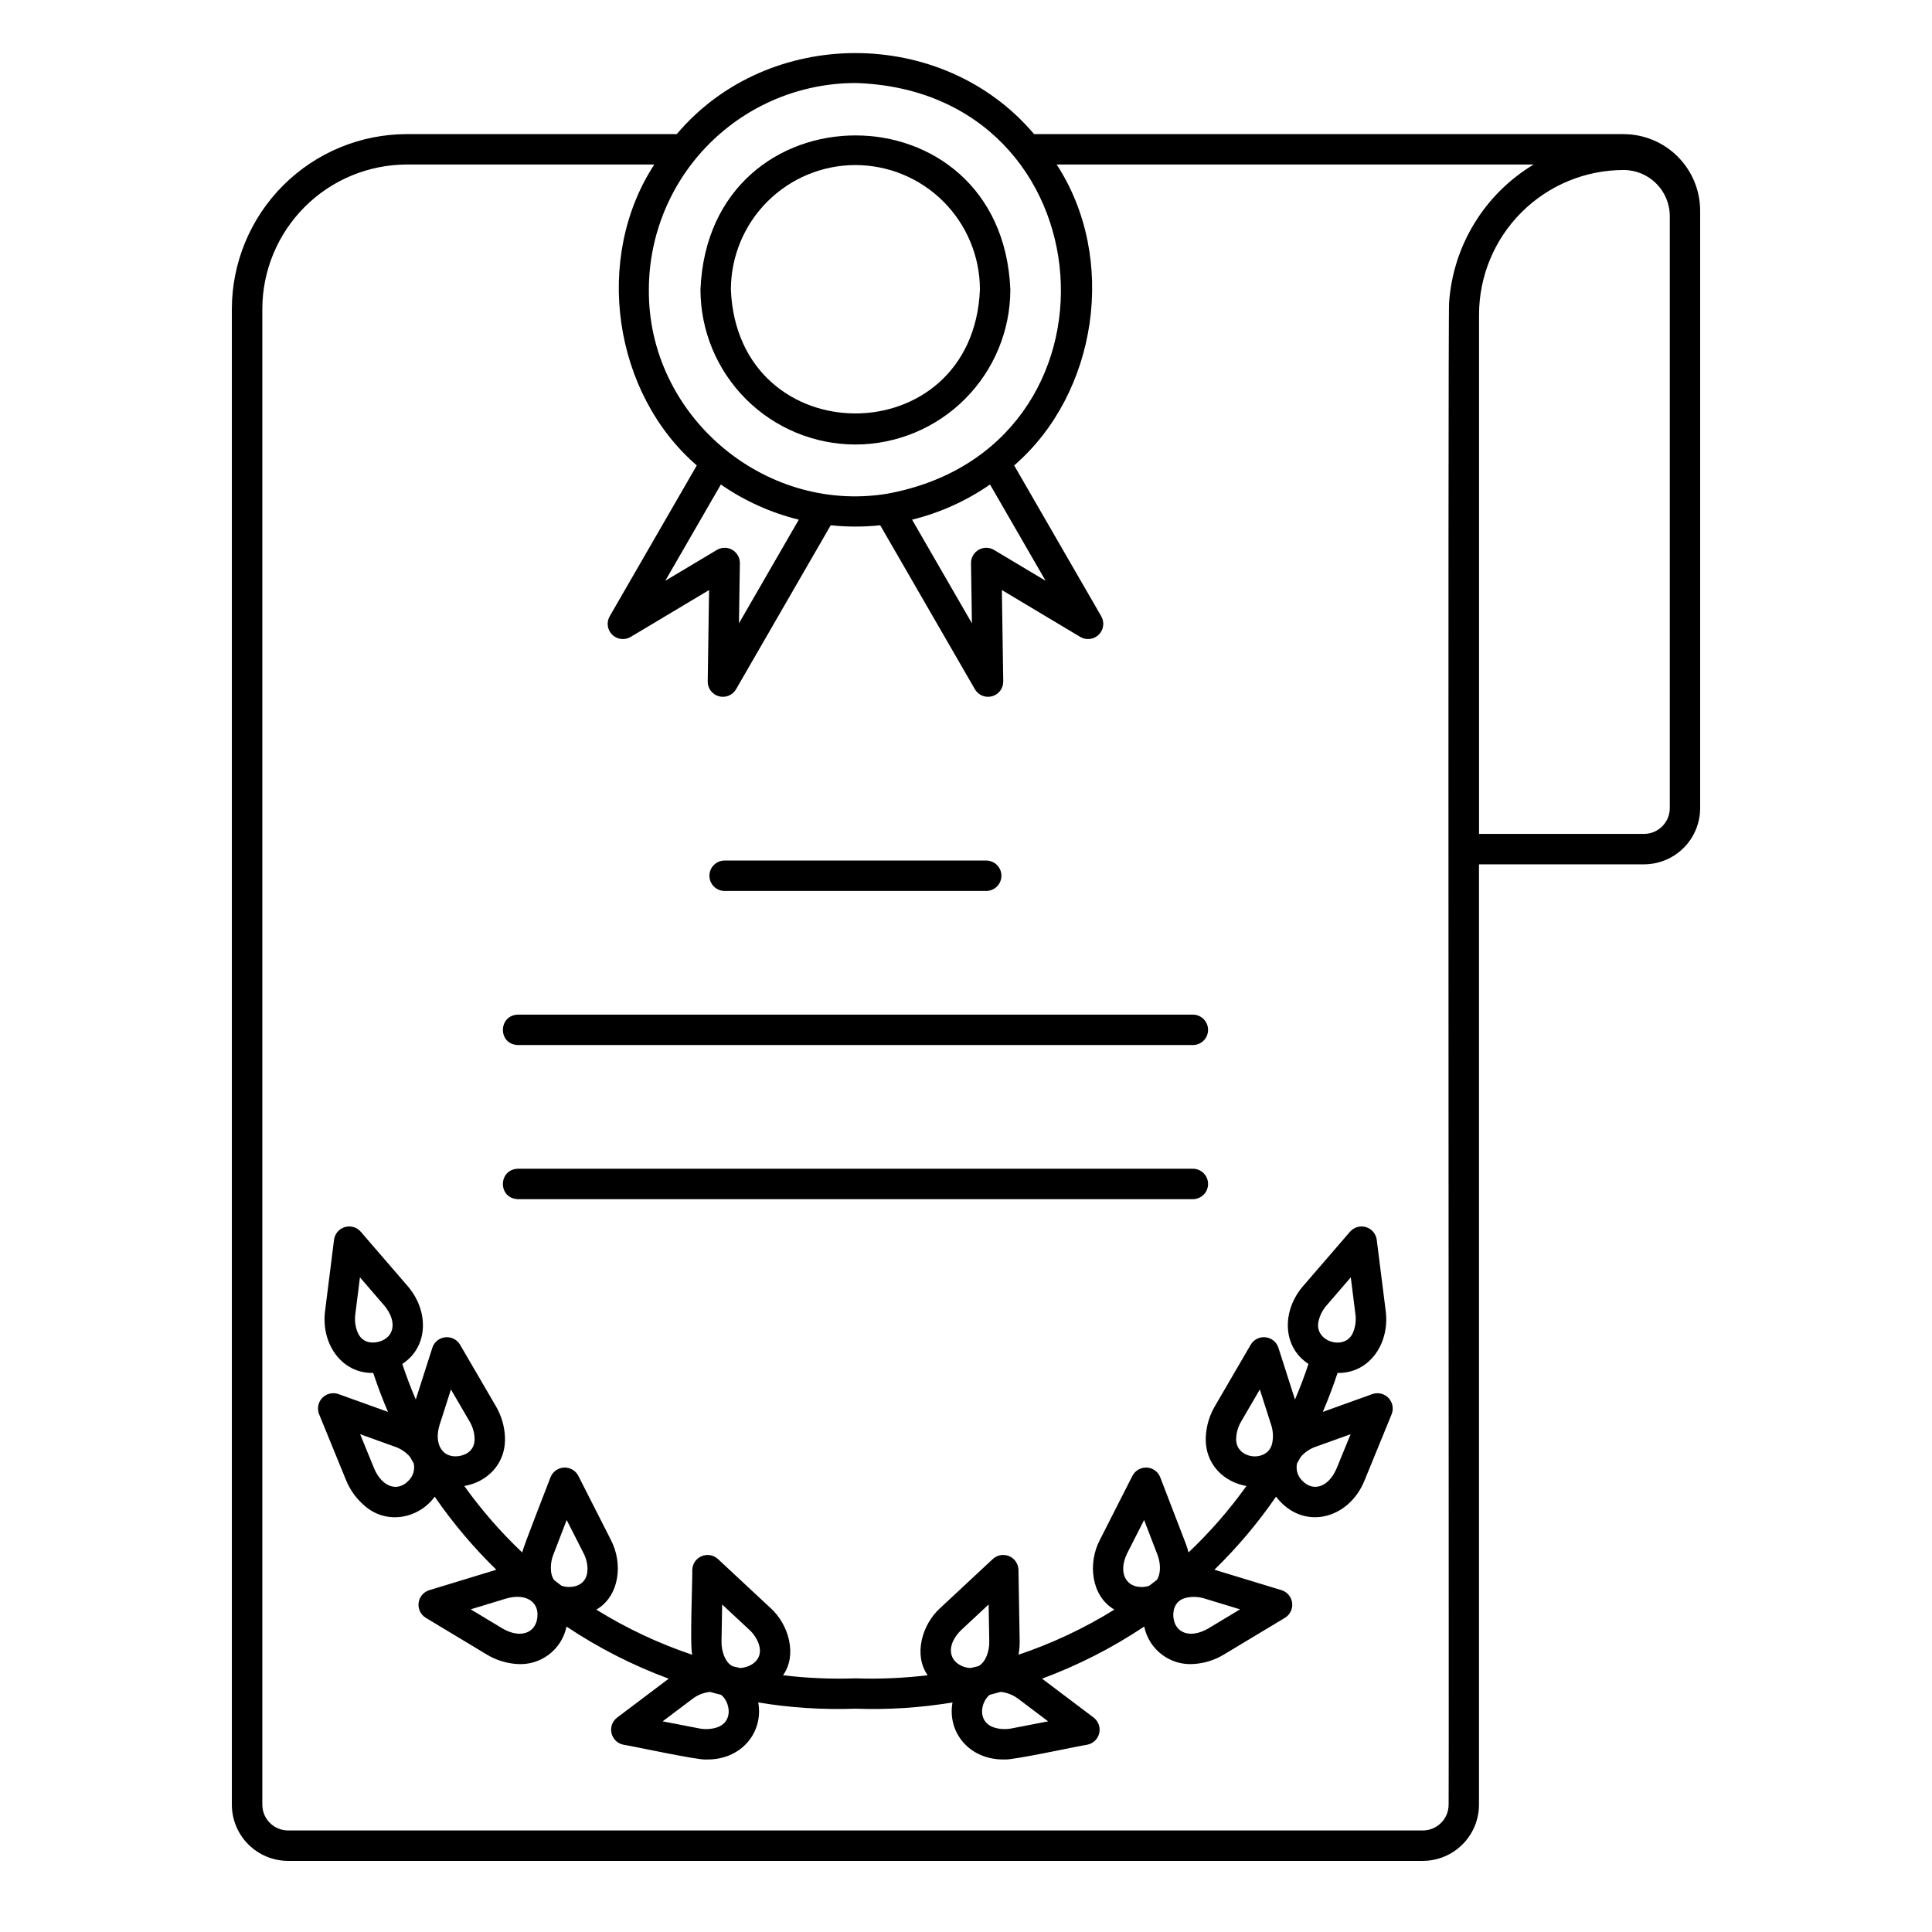
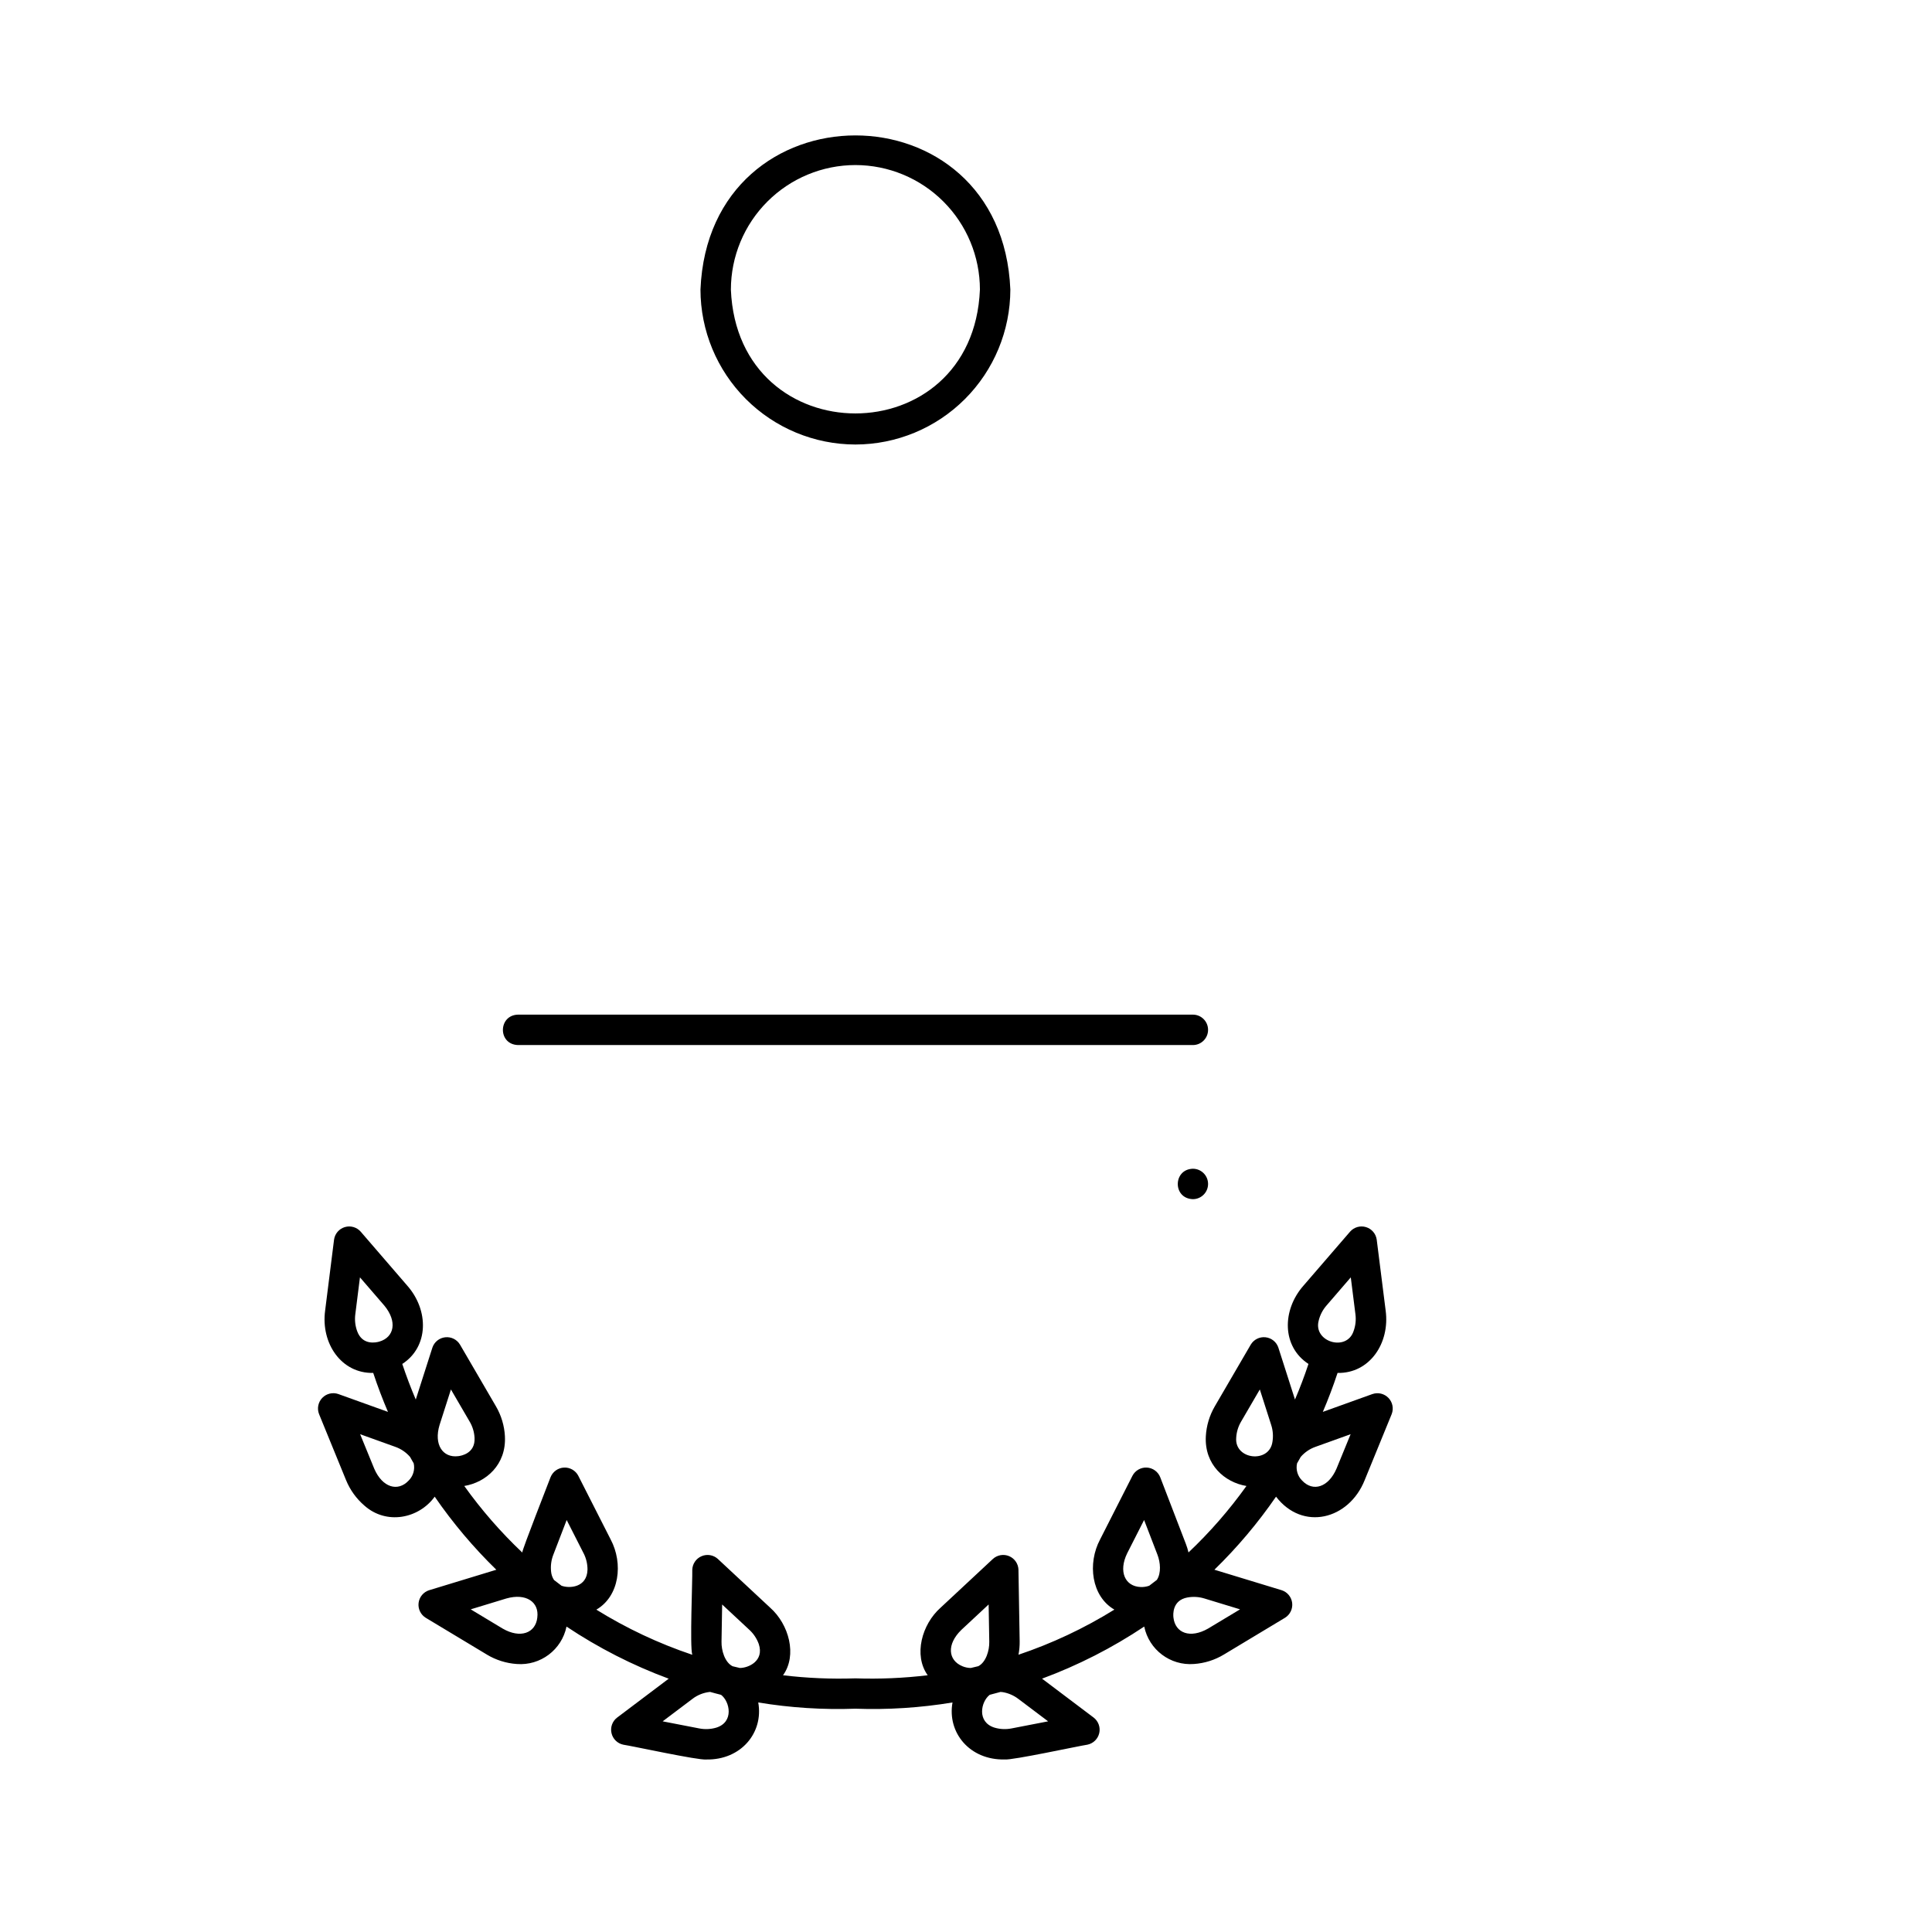
<svg xmlns="http://www.w3.org/2000/svg" fill="#000000" width="800px" height="800px" version="1.1" viewBox="144 144 512 512">
  <g>
-     <path d="m574.27 179.54h-156.23c-24.184-28.633-70.516-28.625-94.688 0h-71.539c-12.297 0.016-24.082 4.906-32.777 13.602-8.691 8.695-13.582 20.48-13.594 32.777v396.34c0.004 3.953 1.578 7.738 4.371 10.531 2.793 2.789 6.582 4.359 10.531 4.363h300.71c3.949-0.008 7.731-1.578 10.523-4.367 2.793-2.793 4.363-6.578 4.367-10.527v-249.2h43.715c3.953-0.004 7.738-1.574 10.531-4.367 2.793-2.793 4.363-6.582 4.367-10.531v-158.31c-0.004-5.379-2.144-10.539-5.945-14.348-3.805-3.805-8.965-5.949-14.348-5.953zm-203.57-13.543c67.723 2.082 74.34 96.973 8.211 108.88-32.672 5.219-63.242-21.004-62.957-54.133 0.02-14.512 5.793-28.43 16.055-38.691s24.18-16.035 38.691-16.051zm30.867 143.19-15.855-27.469c7.394-1.82 14.395-4.981 20.656-9.32l14.727 25.512-13.668-8.172c-1.254-0.75-2.816-0.762-4.082-0.031-1.266 0.73-2.039 2.09-2.016 3.551zm-63.508-19.48c-1.266-0.73-2.828-0.719-4.086 0.031l-13.668 8.172 14.73-25.512h-0.004c6.262 4.34 13.262 7.5 20.656 9.32l-15.855 27.465 0.242-15.93v0.004c0.02-1.461-0.75-2.82-2.016-3.551zm189.84 332.55c-0.004 3.773-3.062 6.828-6.832 6.832h-300.71c-3.773 0-6.836-3.059-6.84-6.832v-396.34c0.008-10.156 4.047-19.898 11.23-27.082 7.18-7.184 16.918-11.223 27.078-11.238h65.566c-16.223 24.875-10.82 60.672 11.262 79.746l-23.074 39.969c-0.918 1.59-0.648 3.602 0.66 4.887 1.309 1.289 3.324 1.531 4.898 0.59l20.777-12.422-0.363 24.207h-0.004c-0.027 1.836 1.188 3.457 2.957 3.945 1.77 0.488 3.648-0.281 4.562-1.871l25.082-43.445c4.363 0.457 8.758 0.457 13.121 0l25.082 43.445h-0.004c0.918 1.59 2.797 2.359 4.566 1.871 1.77-0.488 2.984-2.109 2.957-3.945l-0.367-24.207 20.777 12.422c1.574 0.941 3.59 0.699 4.894-0.59 1.309-1.285 1.582-3.297 0.664-4.887l-23.074-39.969c22.086-19.074 27.484-54.875 11.266-79.746h126.41c-12.965 7.785-21.324 21.395-22.406 36.477-0.383 0.473 0 397.5-0.129 398.18zm58.613-264.1v0.004c-0.004 3.773-3.062 6.828-6.84 6.832h-43.711v-137.63c0.008-10.156 4.051-19.898 11.234-27.078 7.18-7.184 16.918-11.223 27.078-11.234 6.754 0.008 12.23 5.481 12.238 12.234z" />
    <path d="m370.69 261.8c10.887-0.012 21.324-4.344 29.02-12.043 7.699-7.695 12.027-18.133 12.043-29.02-2.254-54.473-79.875-54.457-82.121 0 0.012 10.887 4.344 21.324 12.039 29.02 7.699 7.699 18.137 12.031 29.02 12.043zm0-74.059c8.75 0.008 17.137 3.488 23.324 9.676 6.188 6.184 9.668 14.574 9.676 23.32-1.812 43.777-64.195 43.766-66 0h0.004c0.008-8.746 3.488-17.137 9.676-23.32 6.184-6.188 14.574-9.668 23.32-9.676z" />
    <path d="m507.73 513.43-13.168 4.734c1.441-3.363 2.742-6.805 3.906-10.324 8.477 0.176 13.914-7.871 12.746-16.531l-2.367-18.785c-0.215-1.57-1.328-2.871-2.844-3.328-1.516-0.457-3.16 0.008-4.211 1.199l-12.371 14.332c-5.723 6.512-5.707 16.152 1.34 20.73-1.066 3.215-2.258 6.359-3.574 9.434l-4.402-13.746v-0.008c-0.5-1.5-1.832-2.574-3.406-2.746-1.574-0.172-3.102 0.59-3.914 1.949l-9.531 16.359c-1.41 2.418-2.223 5.141-2.375 7.938-0.395 7.527 5.004 12.211 10.766 13.164-4.543 6.352-9.688 12.25-15.359 17.617-0.18-0.773-0.414-1.535-0.699-2.277l-6.797-17.668c-0.586-1.473-1.973-2.469-3.555-2.551-1.582-0.078-3.066 0.766-3.801 2.172l-8.578 16.879c-3.383 6.359-2.316 15.059 3.789 18.594l-0.004-0.004c-7.981 4.953-16.508 8.965-25.41 11.957 0.227-1.18 0.332-2.375 0.312-3.574l-0.32-18.93 0.004-0.004c-0.047-1.582-1.008-2.992-2.465-3.613-1.457-0.617-3.144-0.332-4.312 0.734l-13.852 12.91c-4.984 4.41-7.234 12.617-3.426 17.914-6.359 0.766-12.77 1.039-19.172 0.824-6.398 0.219-12.809-0.059-19.168-0.82 3.812-5.305 1.57-13.504-3.422-17.922l-13.852-12.906h0.004c-1.172-1.066-2.856-1.352-4.312-0.73-1.457 0.617-2.422 2.027-2.469 3.609 0.078 2.644-0.688 20.312 0 22.516v0.004c-8.906-2.992-17.438-7.008-25.422-11.961 6.113-3.543 7.184-12.227 3.793-18.602l-8.578-16.875h0.004c-0.734-1.406-2.219-2.254-3.801-2.172-1.582 0.082-2.969 1.078-3.555 2.551-0.457 1.273-7.535 19.207-7.496 19.961v-0.004c-5.676-5.371-10.82-11.273-15.367-17.633 5.762-0.949 11.168-5.637 10.77-13.164h0.004c-0.152-2.797-0.965-5.519-2.375-7.938l-9.531-16.359c-0.812-1.359-2.344-2.121-3.918-1.945-1.574 0.172-2.902 1.246-3.402 2.75l-4.402 13.75c-1.312-3.074-2.504-6.219-3.574-9.434 7.055-4.582 7.059-14.223 1.34-20.73l-12.367-14.336c-1.047-1.188-2.695-1.656-4.211-1.199-1.516 0.457-2.629 1.758-2.844 3.328l-2.363 18.785c-1.172 8.652 4.273 16.715 12.746 16.531 1.164 3.519 2.469 6.961 3.906 10.324l-13.168-4.734c-1.496-0.512-3.152-0.109-4.246 1.031-1.094 1.141-1.426 2.816-0.848 4.289l7.164 17.523v-0.004c1.062 2.594 2.723 4.898 4.848 6.723 5.828 5.188 14.395 3.484 18.637-2.352v-0.004c4.801 6.973 10.27 13.457 16.332 19.363l-17.805 5.426v-0.004c-1.508 0.48-2.602 1.793-2.797 3.363-0.195 1.574 0.543 3.113 1.891 3.945l16.223 9.762v0.004c2.398 1.441 5.109 2.293 7.902 2.484 6.266 0.488 11.918-3.762 13.184-9.918 8.457 5.644 17.543 10.281 27.082 13.809l-13.684 10.32h-0.004c-1.254 0.965-1.828 2.574-1.469 4.117 0.355 1.543 1.578 2.738 3.129 3.055 2.43 0.359 19.883 4.164 21.949 3.922 9.223 0.195 15.258-7.094 13.809-15.113 8.504 1.406 17.129 1.961 25.742 1.652 8.613 0.309 17.238-0.246 25.738-1.652-1.438 8.023 4.574 15.297 13.805 15.109 1.973 0.25 19.609-3.578 21.949-3.922 1.551-0.32 2.773-1.512 3.133-3.055 0.355-1.543-0.219-3.152-1.473-4.121l-13.684-10.32c9.535-3.527 18.625-8.164 27.078-13.809 1.266 6.16 6.918 10.414 13.184 9.922 2.797-0.191 5.504-1.043 7.902-2.488l16.223-9.762h0.004c1.344-0.832 2.082-2.375 1.891-3.945-0.195-1.57-1.289-2.887-2.801-3.363l-17.809-5.426h0.004c6.062-5.906 11.531-12.391 16.332-19.359 7.07 9.199 19.305 6.09 23.484-4.363l7.168-17.523v-0.004c0.57-1.469 0.238-3.137-0.855-4.273-1.09-1.137-2.738-1.543-4.231-1.035zm-247.24 8.199 3.012-9.406 4.973 8.535v-0.004c0.77 1.309 1.211 2.785 1.289 4.301 0.215 4.133-3.57 4.762-4.332 4.844-4.094 0.504-6.516-3.074-4.941-8.273zm-21.836-24.848v-0.004c-0.52-1.426-0.691-2.957-0.496-4.465l1.234-9.801 6.453 7.477c3.481 4.191 2.672 8.383-1.309 9.547-0.742 0.227-4.465 1.129-5.883-2.758zm13.629 39.598c-2.848 3.027-6.945 1.84-9.105-3.16l-3.738-9.141 9.293 3.34h0.004c1.516 0.531 2.867 1.453 3.922 2.668 0.32 0.578 0.652 1.152 0.98 1.723 0.363 1.656-0.148 3.383-1.355 4.57zm82.926 42.699 0.168-9.875 7.227 6.734v-0.004c1.113 1.031 1.965 2.316 2.477 3.746 1.504 4.512-2.781 6.367-5.027 6.348-0.641-0.141-1.277-0.309-1.914-0.457-2.059-1.043-2.984-4.195-2.93-6.492zm-45.164-18.594v-0.004c-0.164-1.508 0.035-3.035 0.586-4.449l3.543-9.215 4.477 8.805 0.004-0.004c0.691 1.352 1.051 2.852 1.039 4.371-0.137 4.754-4.793 5.023-6.894 4.242-0.664-0.504-1.328-1.008-1.984-1.52-0.438-0.668-0.703-1.434-0.773-2.227zm-3.652 12.191c-0.457 4.113-4.496 5.633-9.188 2.91l-8.465-5.094 9.449-2.879c5.242-1.488 8.75 0.949 8.199 5.062zm47.398 29.176c-1.457 0.426-2.996 0.492-4.484 0.199l-9.695-1.879 7.887-5.945h-0.004c1.359-1.043 2.984-1.684 4.688-1.852 0.969 0.262 1.93 0.535 2.906 0.773 2.344 1.785 3.484 7.238-1.297 8.703zm112.49-37.277c-4.133-0.152-5.938-4.082-3.559-8.953l4.477-8.805 3.547 9.219c0.777 2.031 1.02 4.836-0.164 6.648-0.672 0.531-1.355 1.043-2.039 1.562l-0.004-0.004c-0.727 0.254-1.492 0.367-2.258 0.332zm-47.238 20.992c-3.844-1.594-4.18-5.844-0.27-9.633l7.227-6.734 0.168 9.875c0.055 2.293-0.863 5.426-2.902 6.481-0.66 0.156-1.309 0.328-1.977 0.473v0.004c-0.773-0.008-1.535-0.168-2.246-0.465zm10.711 6.867v0.004c1.496 0.254 2.91 0.867 4.121 1.789l7.887 5.945-9.695 1.879h-0.004c-1.488 0.293-3.027 0.223-4.484-0.203-4.773-1.461-3.641-6.906-1.297-8.703 0.965-0.238 1.914-0.504 2.871-0.766h-0.004c0.203 0.008 0.406 0.027 0.605 0.059zm54.41-16.852c-4.727 2.719-8.715 1.219-9.188-2.91-0.094-0.758-0.355-4.586 3.719-5.328l0.004 0.004c1.492-0.273 3.031-0.18 4.481 0.266l9.449 2.879zm29.297-81.605 0.004 0.004c0.355-1.477 1.062-2.844 2.059-3.992l6.449-7.477 1.234 9.801c0.195 1.508 0.023 3.039-0.5 4.465-1.844 5.516-10.75 2.828-9.238-2.797zm-21.859 31.074 0.004 0.004c0.078-1.516 0.52-2.992 1.289-4.301l4.973-8.535 3.012 9.406c0.469 1.445 0.582 2.981 0.332 4.481-0.812 5.766-10.055 4.754-9.605-1.051zm26.586 8.16c-2.168 5.016-6.262 6.184-9.105 3.16l0.004 0.004c-1.211-1.188-1.719-2.914-1.352-4.57 0.328-0.566 0.652-1.137 0.973-1.715v0.004c1.051-1.223 2.406-2.144 3.93-2.676l9.293-3.34z" />
    <path d="m281.27 420.95h178.85c2.227 0 4.031-1.805 4.031-4.031 0-2.227-1.805-4.031-4.031-4.031h-178.85c-5.266 0.141-5.383 7.887 0 8.062z" />
-     <path d="m281.27 461.79h178.85c2.227 0 4.031-1.805 4.031-4.031 0-2.227-1.805-4.031-4.031-4.031h-178.85c-5.266 0.141-5.383 7.883 0 8.062z" />
-     <path d="m336.03 380.11h69.324c2.227 0 4.031-1.805 4.031-4.031 0-2.223-1.805-4.027-4.031-4.027h-69.324c-2.223 0-4.027 1.805-4.027 4.027 0 2.227 1.805 4.031 4.027 4.031z" />
+     <path d="m281.27 461.79h178.85c2.227 0 4.031-1.805 4.031-4.031 0-2.227-1.805-4.031-4.031-4.031c-5.266 0.141-5.383 7.883 0 8.062z" />
  </g>
</svg>